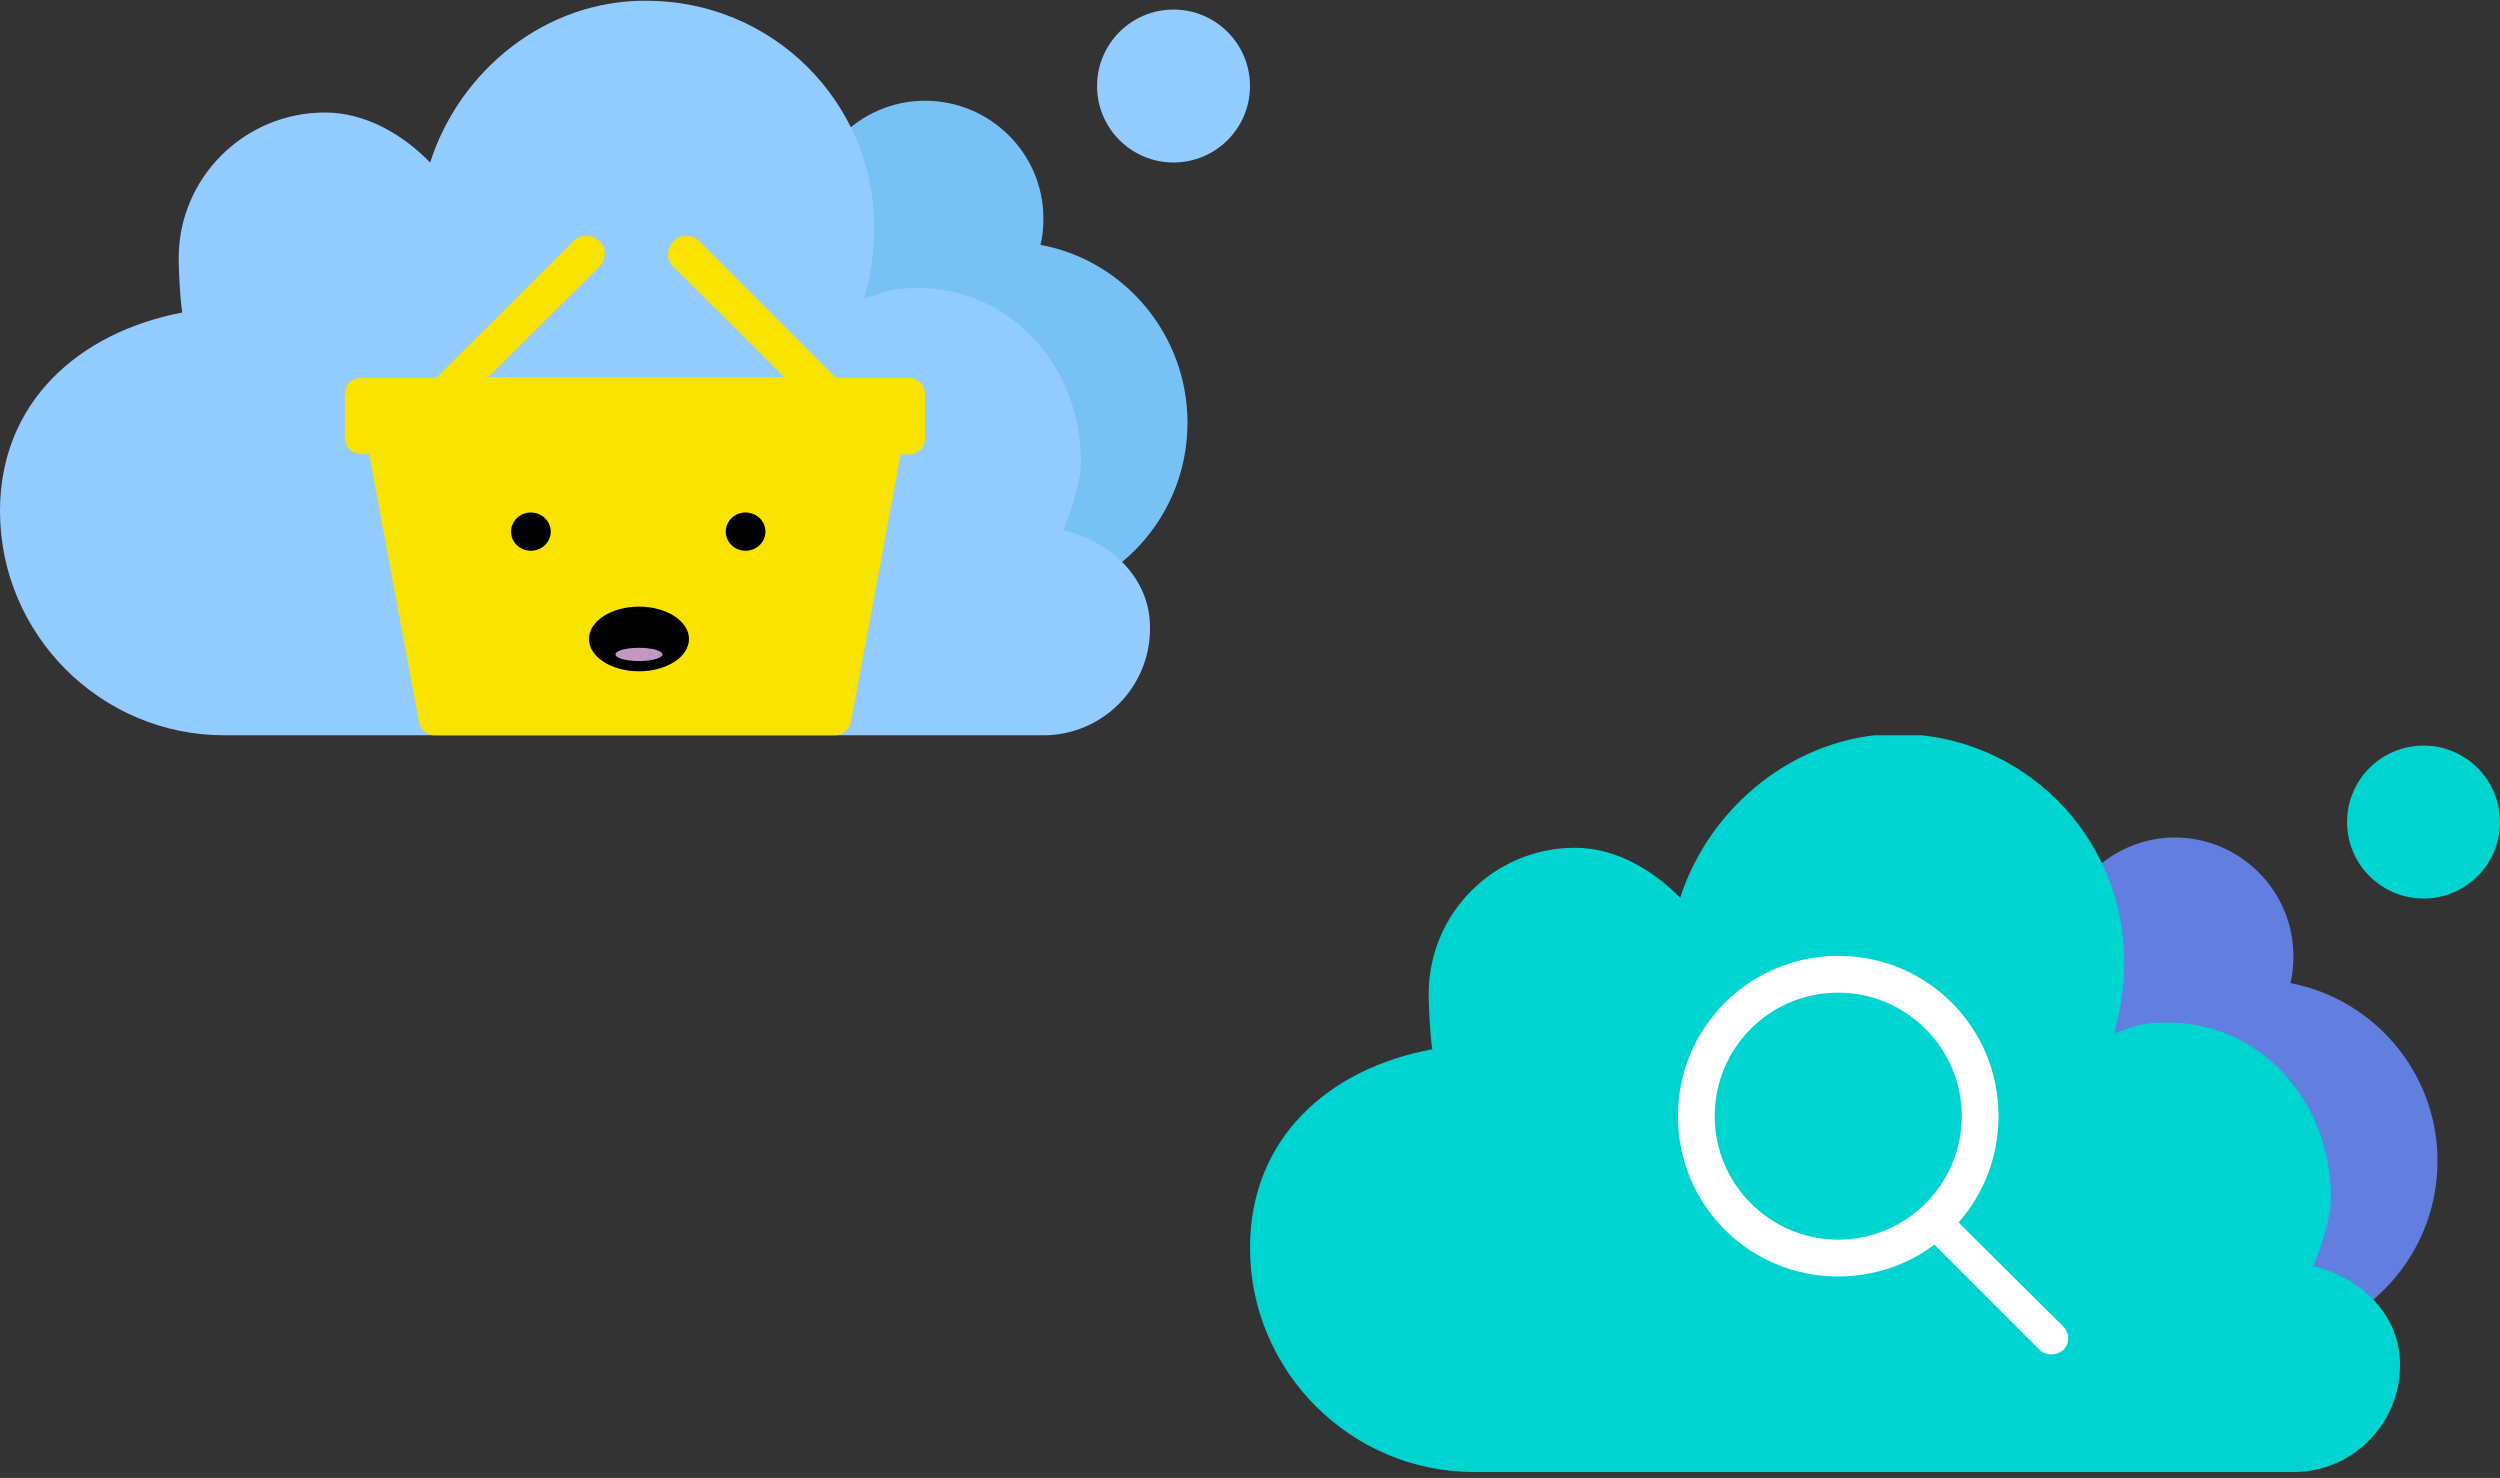
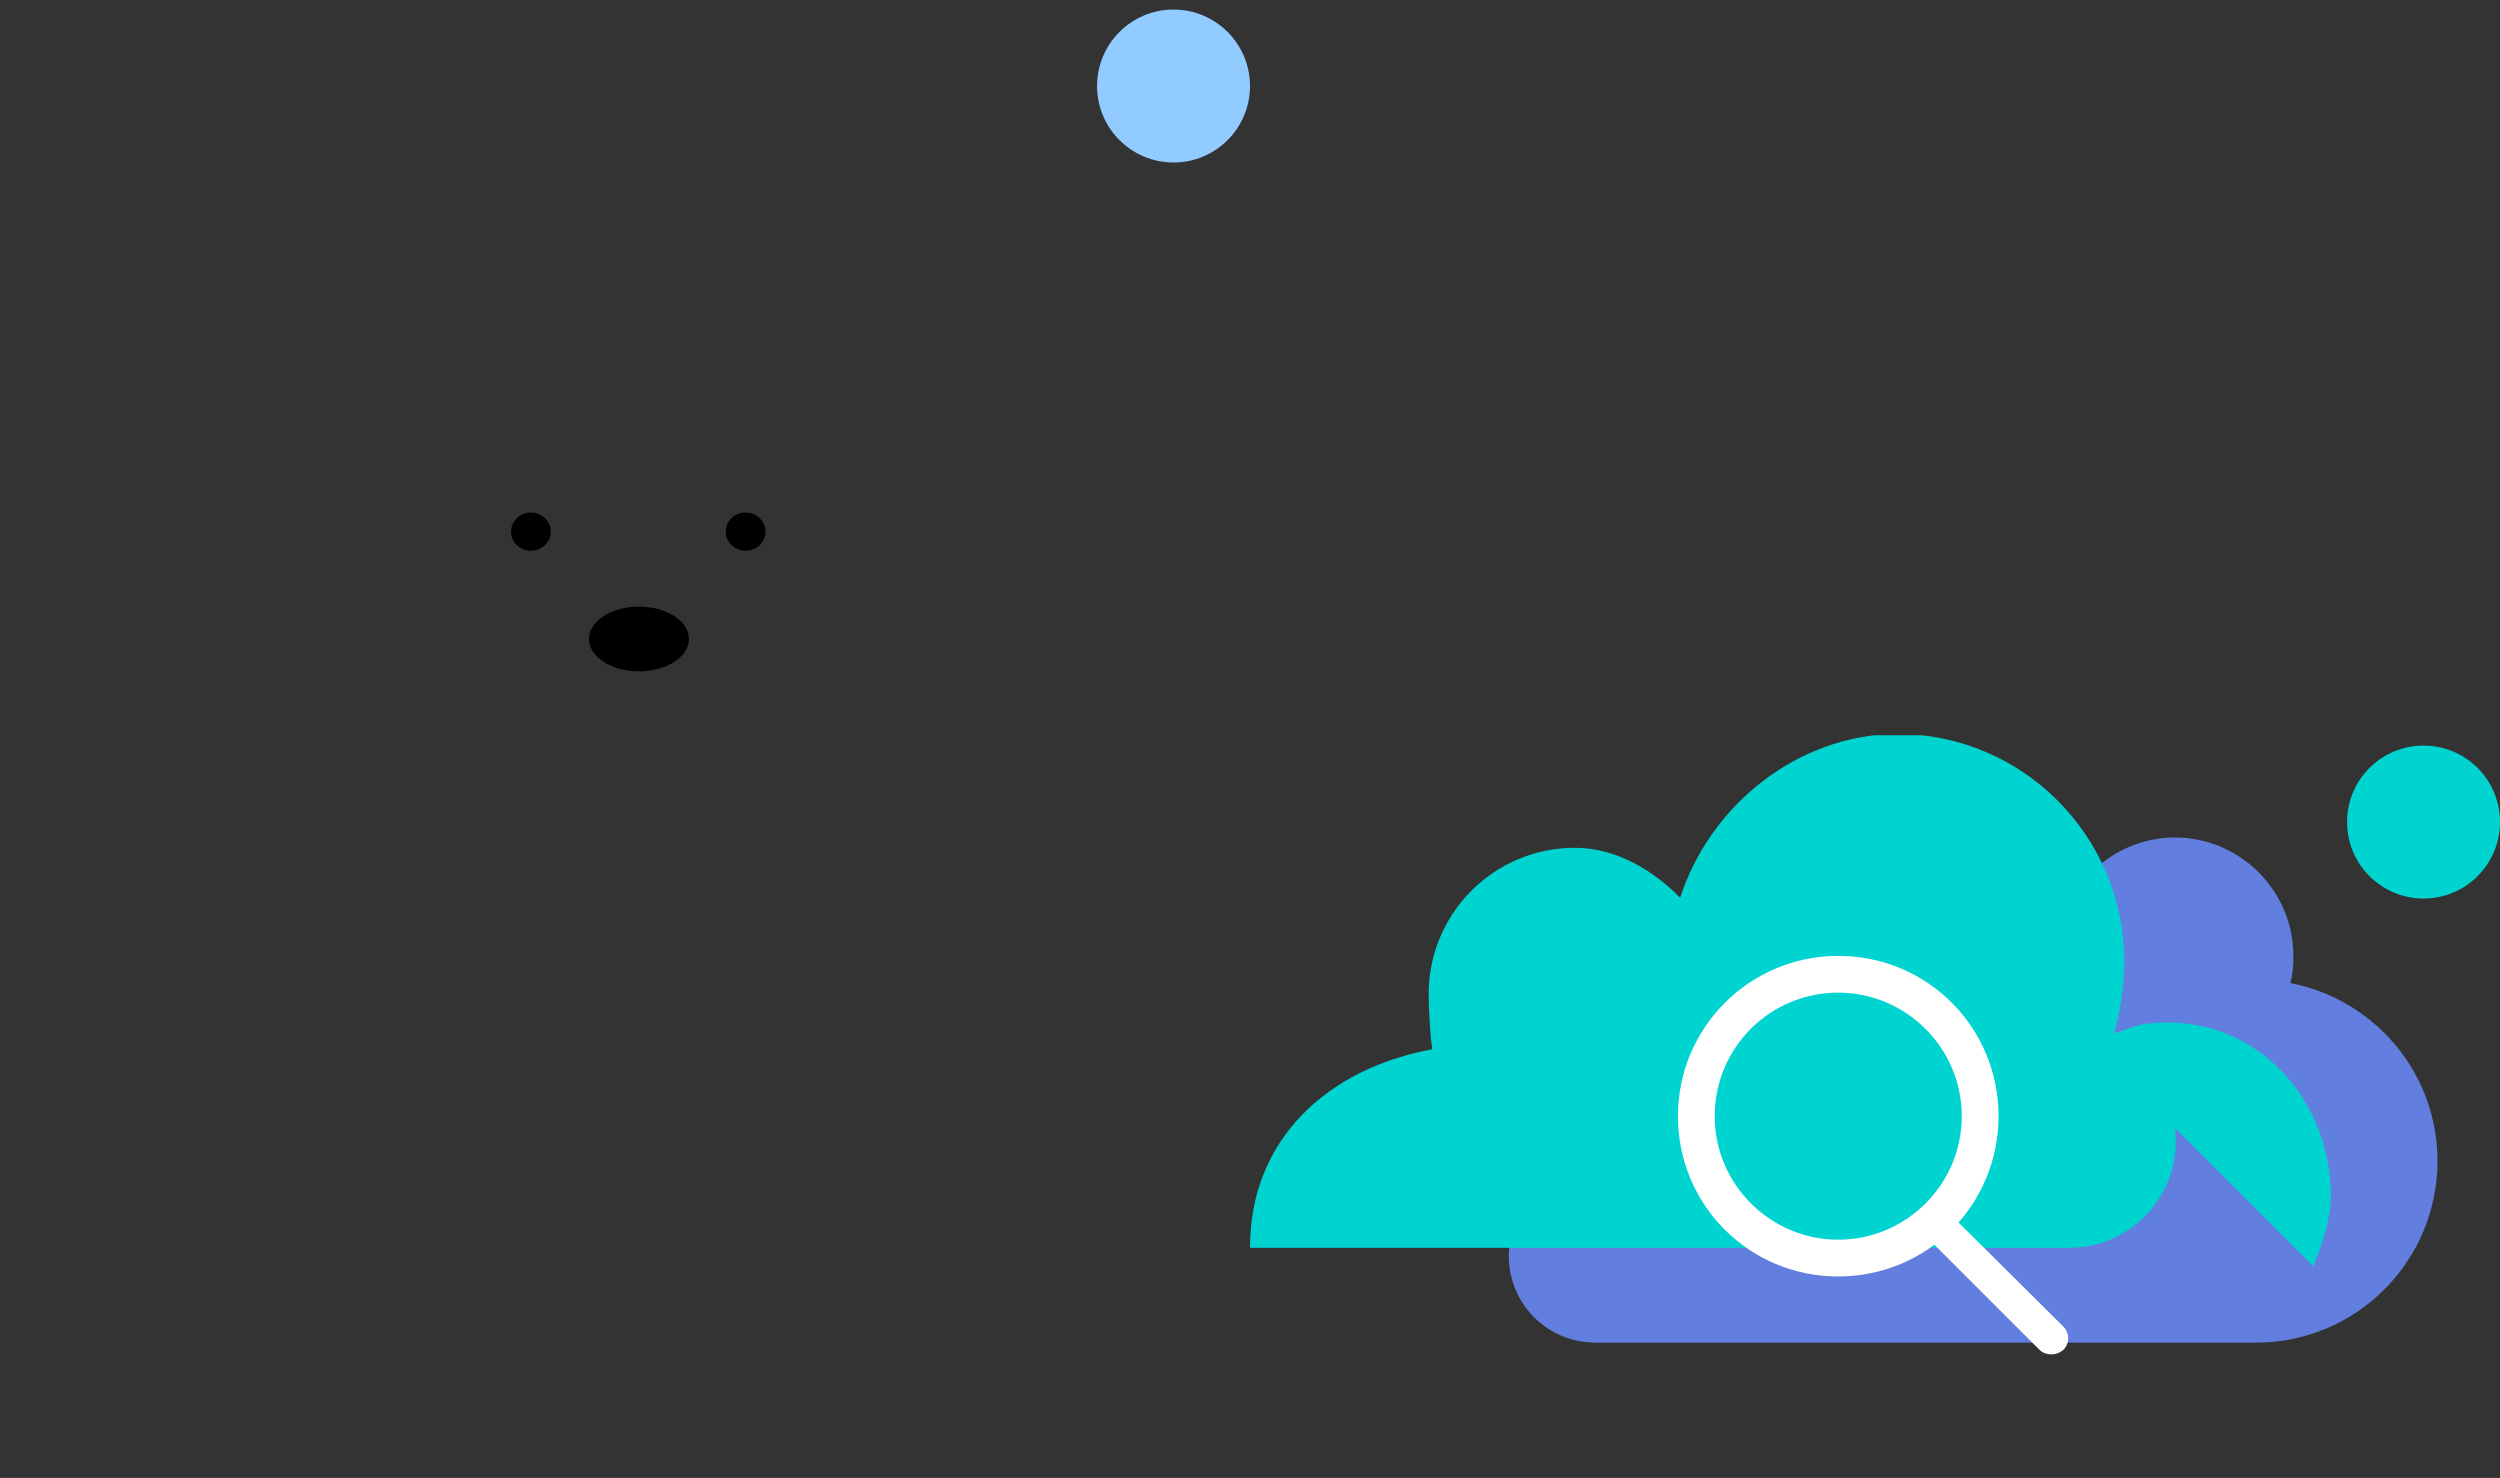
<svg xmlns="http://www.w3.org/2000/svg" width="340" height="201">
  <rect width="100%" height="100%" fill="#333333" stroke="none" />
  <svg width="170" height="100">
-     <path fill="#78c1f4" d="M44.3 59c-.9-2.2-1.4-4.6-1.4-7.1 0-10.5 8.5-19 19.1-19 1.6 0 3.2.2 4.7.6-.7-2.3-1.1-4.7-1.1-7.2 0-13.7 11.2-24.9 24.9-24.9 11.1 0 20.5 7.2 23.8 17.2 2.9-3 7-4.9 11.5-4.9 8.8 0 16.1 7.1 16.1 16 0 1.3-.1 2.5-.4 3.6 11.4 2.1 20 12.2 20 24.2 0 13.6-11 24.6-24.7 24.6H47c-6.5 0-11.8-5.2-11.8-11.7.1-5.6 3.9-10.2 9.1-11.4z" />
    <g fill="#92cbff">
-       <path d="M144.6 72.1c1.1-2.7 2.4-6.4 2.4-9.4 0-13-9.9-24.3-23.6-23.5-3.5.2-4 1-5.9 1.4.9-2.9 1.4-6.6 1.4-9.6 0-17.1-13.8-30.9-31-30.9-13.7-.1-25.4 9.5-29.4 22-3.6-3.7-8.7-6.8-14.3-6.8-11 0-19.9 8.9-19.9 19.8 0 1.6.2 5.9.5 7.4C10.7 45.2 0 54.7 0 69.5 0 86.3 13.7 100 30.5 100h111.4c8 0 14.5-6.5 14.5-14.5.1-6.9-5.4-11.9-11.8-13.4z" />
      <circle cx="159.6" cy="11.7" r="10.4" />
    </g>
-     <path fill="#f9e300" d="M123.6 51.4h-9.9L95.1 32.8c-1-1-2.6-1-3.5 0-1 1-1 2.6 0 3.5l15.1 15H66.4l15.1-15c1-1 1-2.6 0-3.5-1-1-2.6-1-3.5 0L59.3 51.4H49.1c-1.2 0-2.2.9-2.2 2.1v6.1c0 1.2.9 2.1 2.2 2.1h1.1L57 98.3c.2 1 1.1 1.7 2.1 1.7h54.5c1 0 1.9-.7 2.1-1.7l6.8-36.5h1.1c1.2 0 2.2-.9 2.2-2.1v-6.1c0-1.3-1-2.2-2.2-2.2z" />
    <ellipse cx="86.9" cy="86.9" rx="6.8" ry="4.4" />
-     <ellipse fill="#c398c5" cx="86.9" cy="89" rx="3.2" ry=".9" />
    <ellipse cx="72.2" cy="72.3" rx="2.7" ry="2.6" />
    <ellipse cx="101.4" cy="72.3" rx="2.7" ry="2.6" />
  </svg>
  <svg width="170" height="100.3" x="170" y="100">
    <path d="M44.3 59.1c-.9-2.2-1.4-4.6-1.4-7.1 0-10.5 8.6-19 19.1-19 1.6 0 3.2.2 4.7.6-.7-2.3-1.1-4.7-1.1-7.2 0-13.8 11.2-24.9 24.9-24.9 11.1 0 20.5 7.2 23.8 17.3 2.9-3 7-4.9 11.5-4.9 8.8 0 16.1 7.2 16.1 16.1 0 1.3-.1 2.5-.4 3.7 11.4 2.2 20 12.2 20 24.2 0 13.6-11 24.7-24.7 24.7H47c-6.5 0-11.8-5.2-11.8-11.8.1-5.8 3.9-10.5 9.1-11.7z" opacity=".9" fill="#6886f2" />
    <g fill="#00d4d1">
-       <path d="M144.6 72.2c1.1-2.7 2.4-6.4 2.4-9.5 0-13-9.9-24.4-23.6-23.6-3.5.2-4 1-5.9 1.4.9-2.9 1.4-6.6 1.4-9.7 0-17.1-13.8-31-31-31-13.7.2-25.4 9.9-29.4 22.3-3.6-3.7-8.7-6.8-14.3-6.8-11 0-19.9 8.9-19.9 19.9 0 1.6.2 5.9.5 7.5C10.7 45.3 0 54.8 0 69.7c0 16.8 13.7 30.5 30.5 30.5h111.4c8 0 14.5-6.5 14.5-14.5.1-6.9-5.4-12-11.8-13.5z" />
+       <path d="M144.6 72.2c1.1-2.7 2.4-6.4 2.4-9.5 0-13-9.9-24.4-23.6-23.6-3.5.2-4 1-5.9 1.4.9-2.9 1.4-6.6 1.4-9.7 0-17.1-13.8-31-31-31-13.7.2-25.4 9.9-29.4 22.3-3.6-3.7-8.7-6.8-14.3-6.8-11 0-19.9 8.9-19.9 19.9 0 1.6.2 5.9.5 7.5C10.7 45.3 0 54.8 0 69.7h111.4c8 0 14.5-6.5 14.5-14.5.1-6.9-5.4-12-11.8-13.5z" />
      <circle cx="159.6" cy="11.8" r="10.4" />
    </g>
    <g fill="#fff">
      <path d="M80 35c9.2 0 16.8 7.5 16.8 16.8S89.2 68.6 80 68.6s-16.8-7.5-16.8-16.8S70.7 35 80 35m0-5c-12 0-21.8 9.7-21.8 21.8S67.9 73.6 80 73.6s21.8-9.7 21.8-21.8S92.1 30 80 30z" />
      <path d="M94.7 65.5c-.6 0-1.1.2-1.6.6-.9.9-.9 2.3 0 3.2l14.3 14.3c.4.4 1 .6 1.6.6.6 0 1.1-.2 1.6-.6.9-.9.9-2.3 0-3.2L96.3 66.2c-.4-.5-1-.7-1.6-.7z" />
    </g>
  </svg>
</svg>